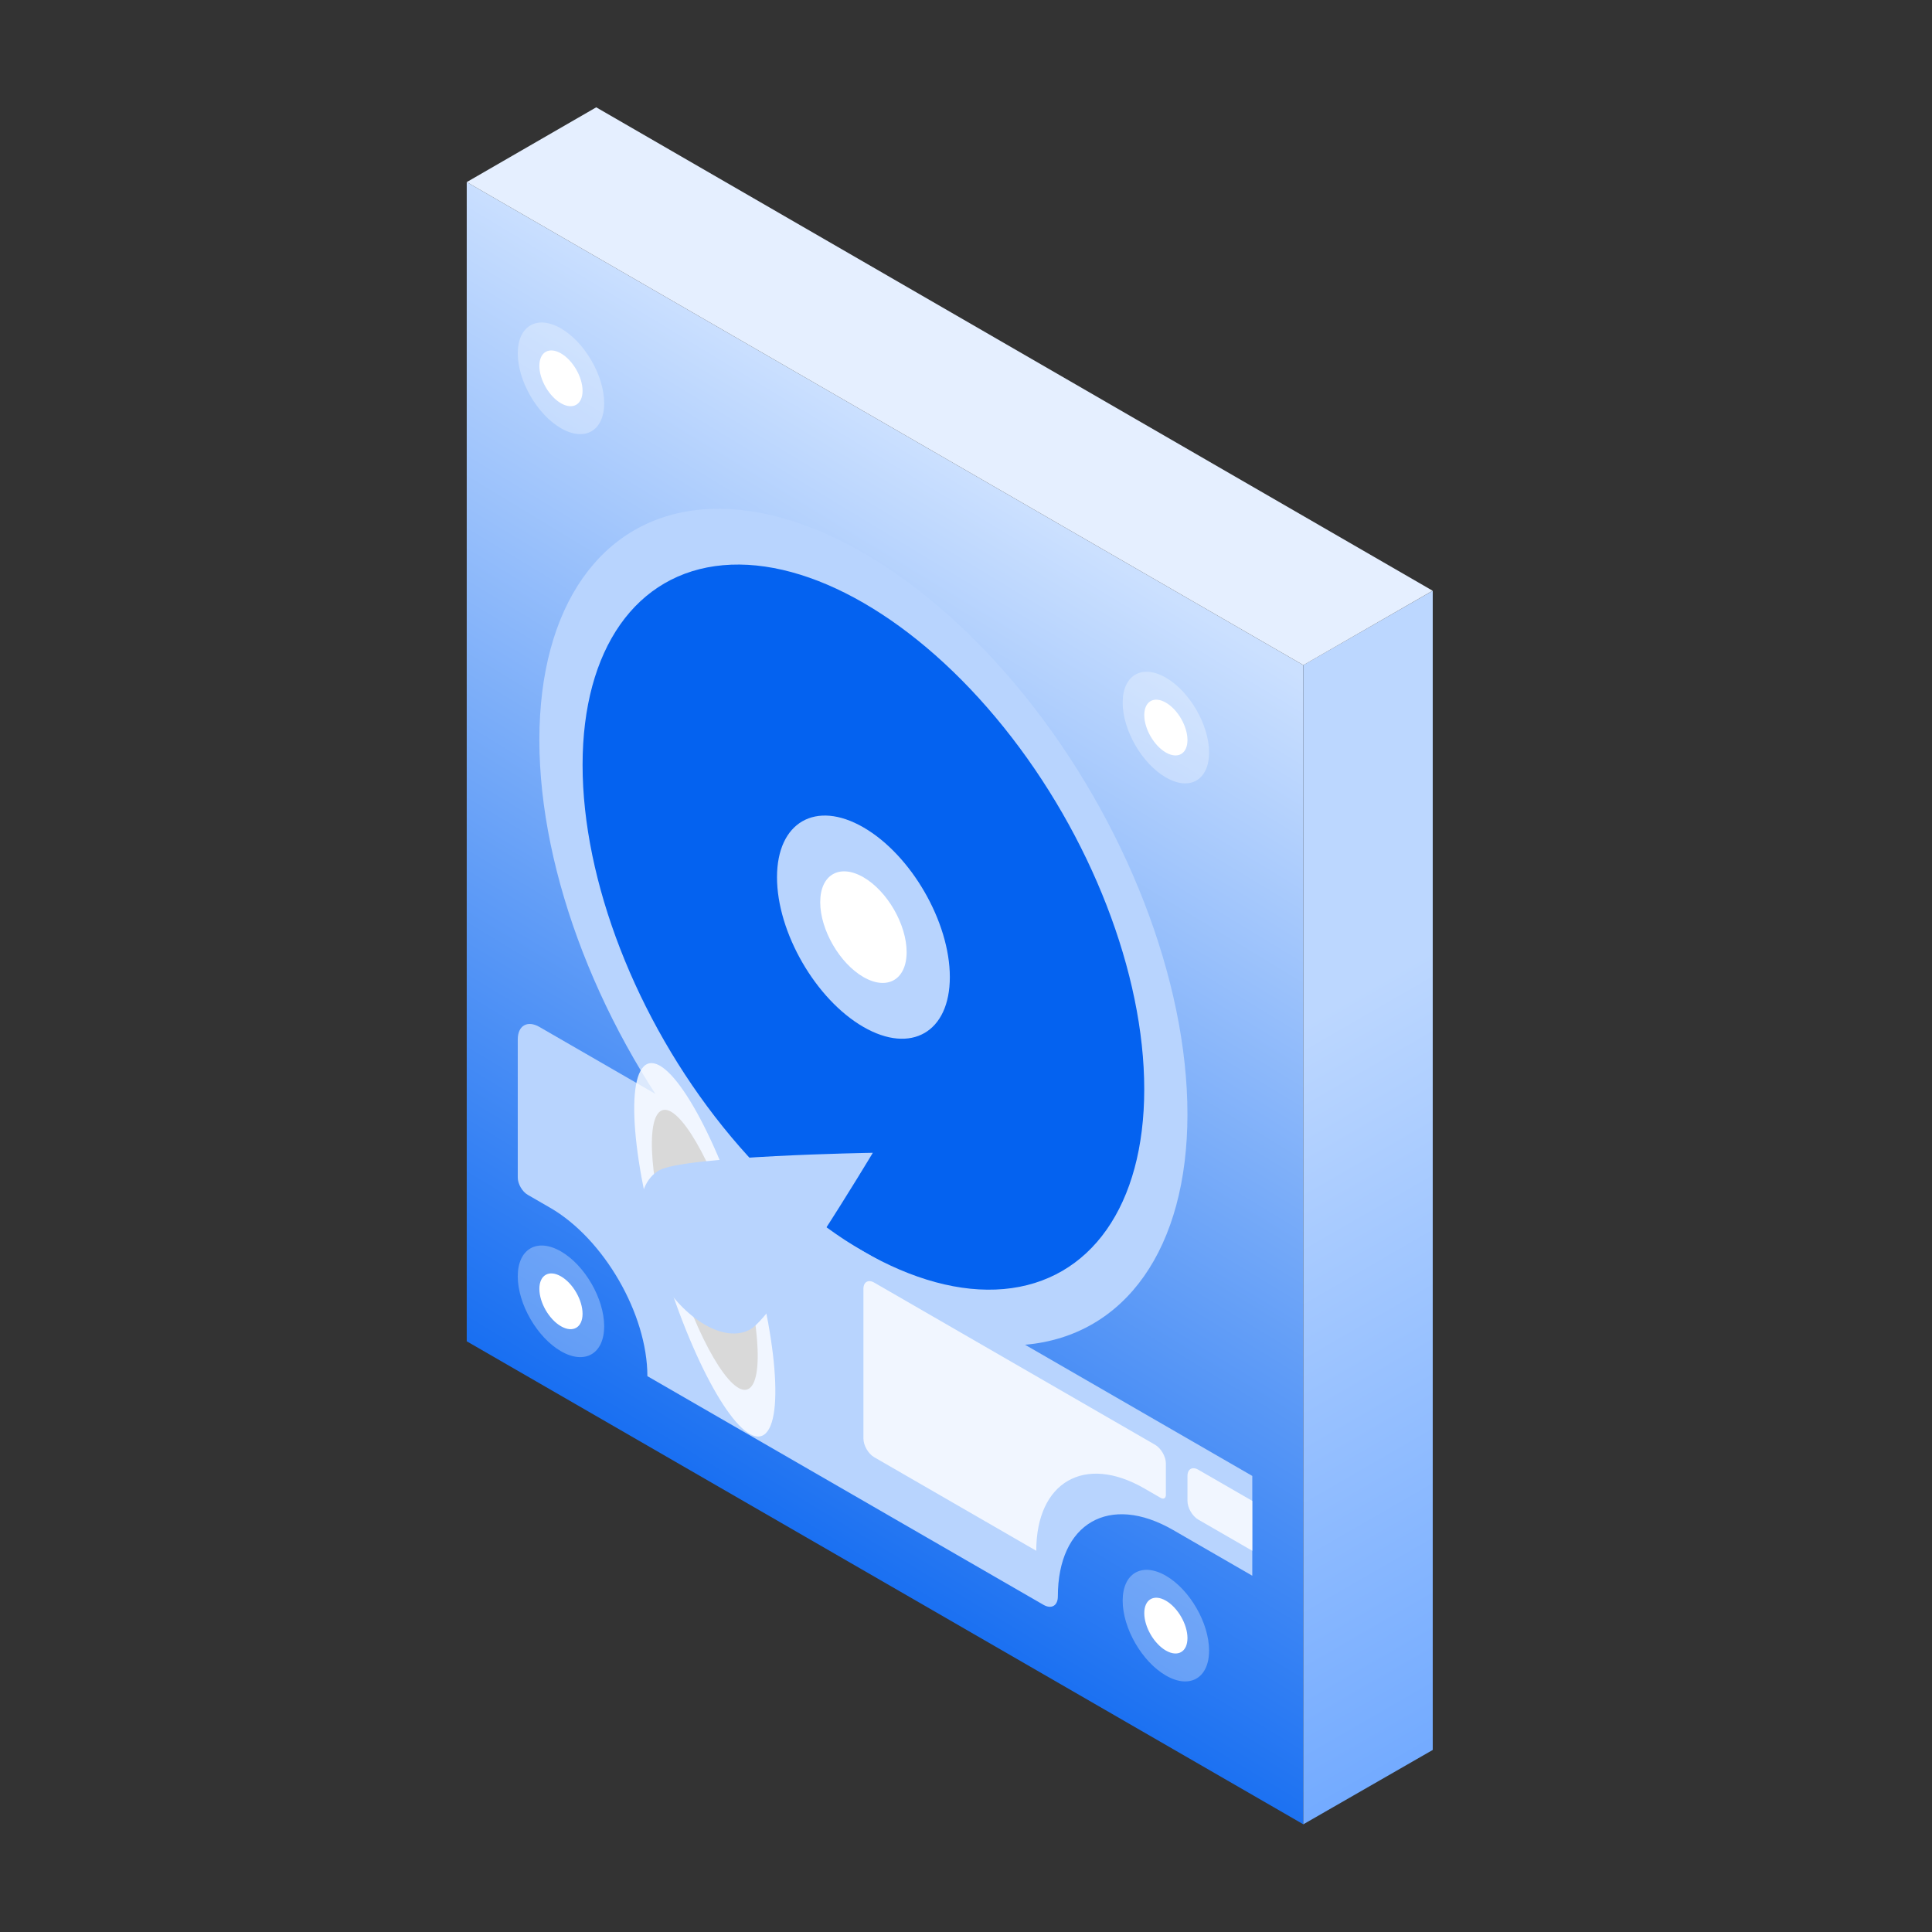
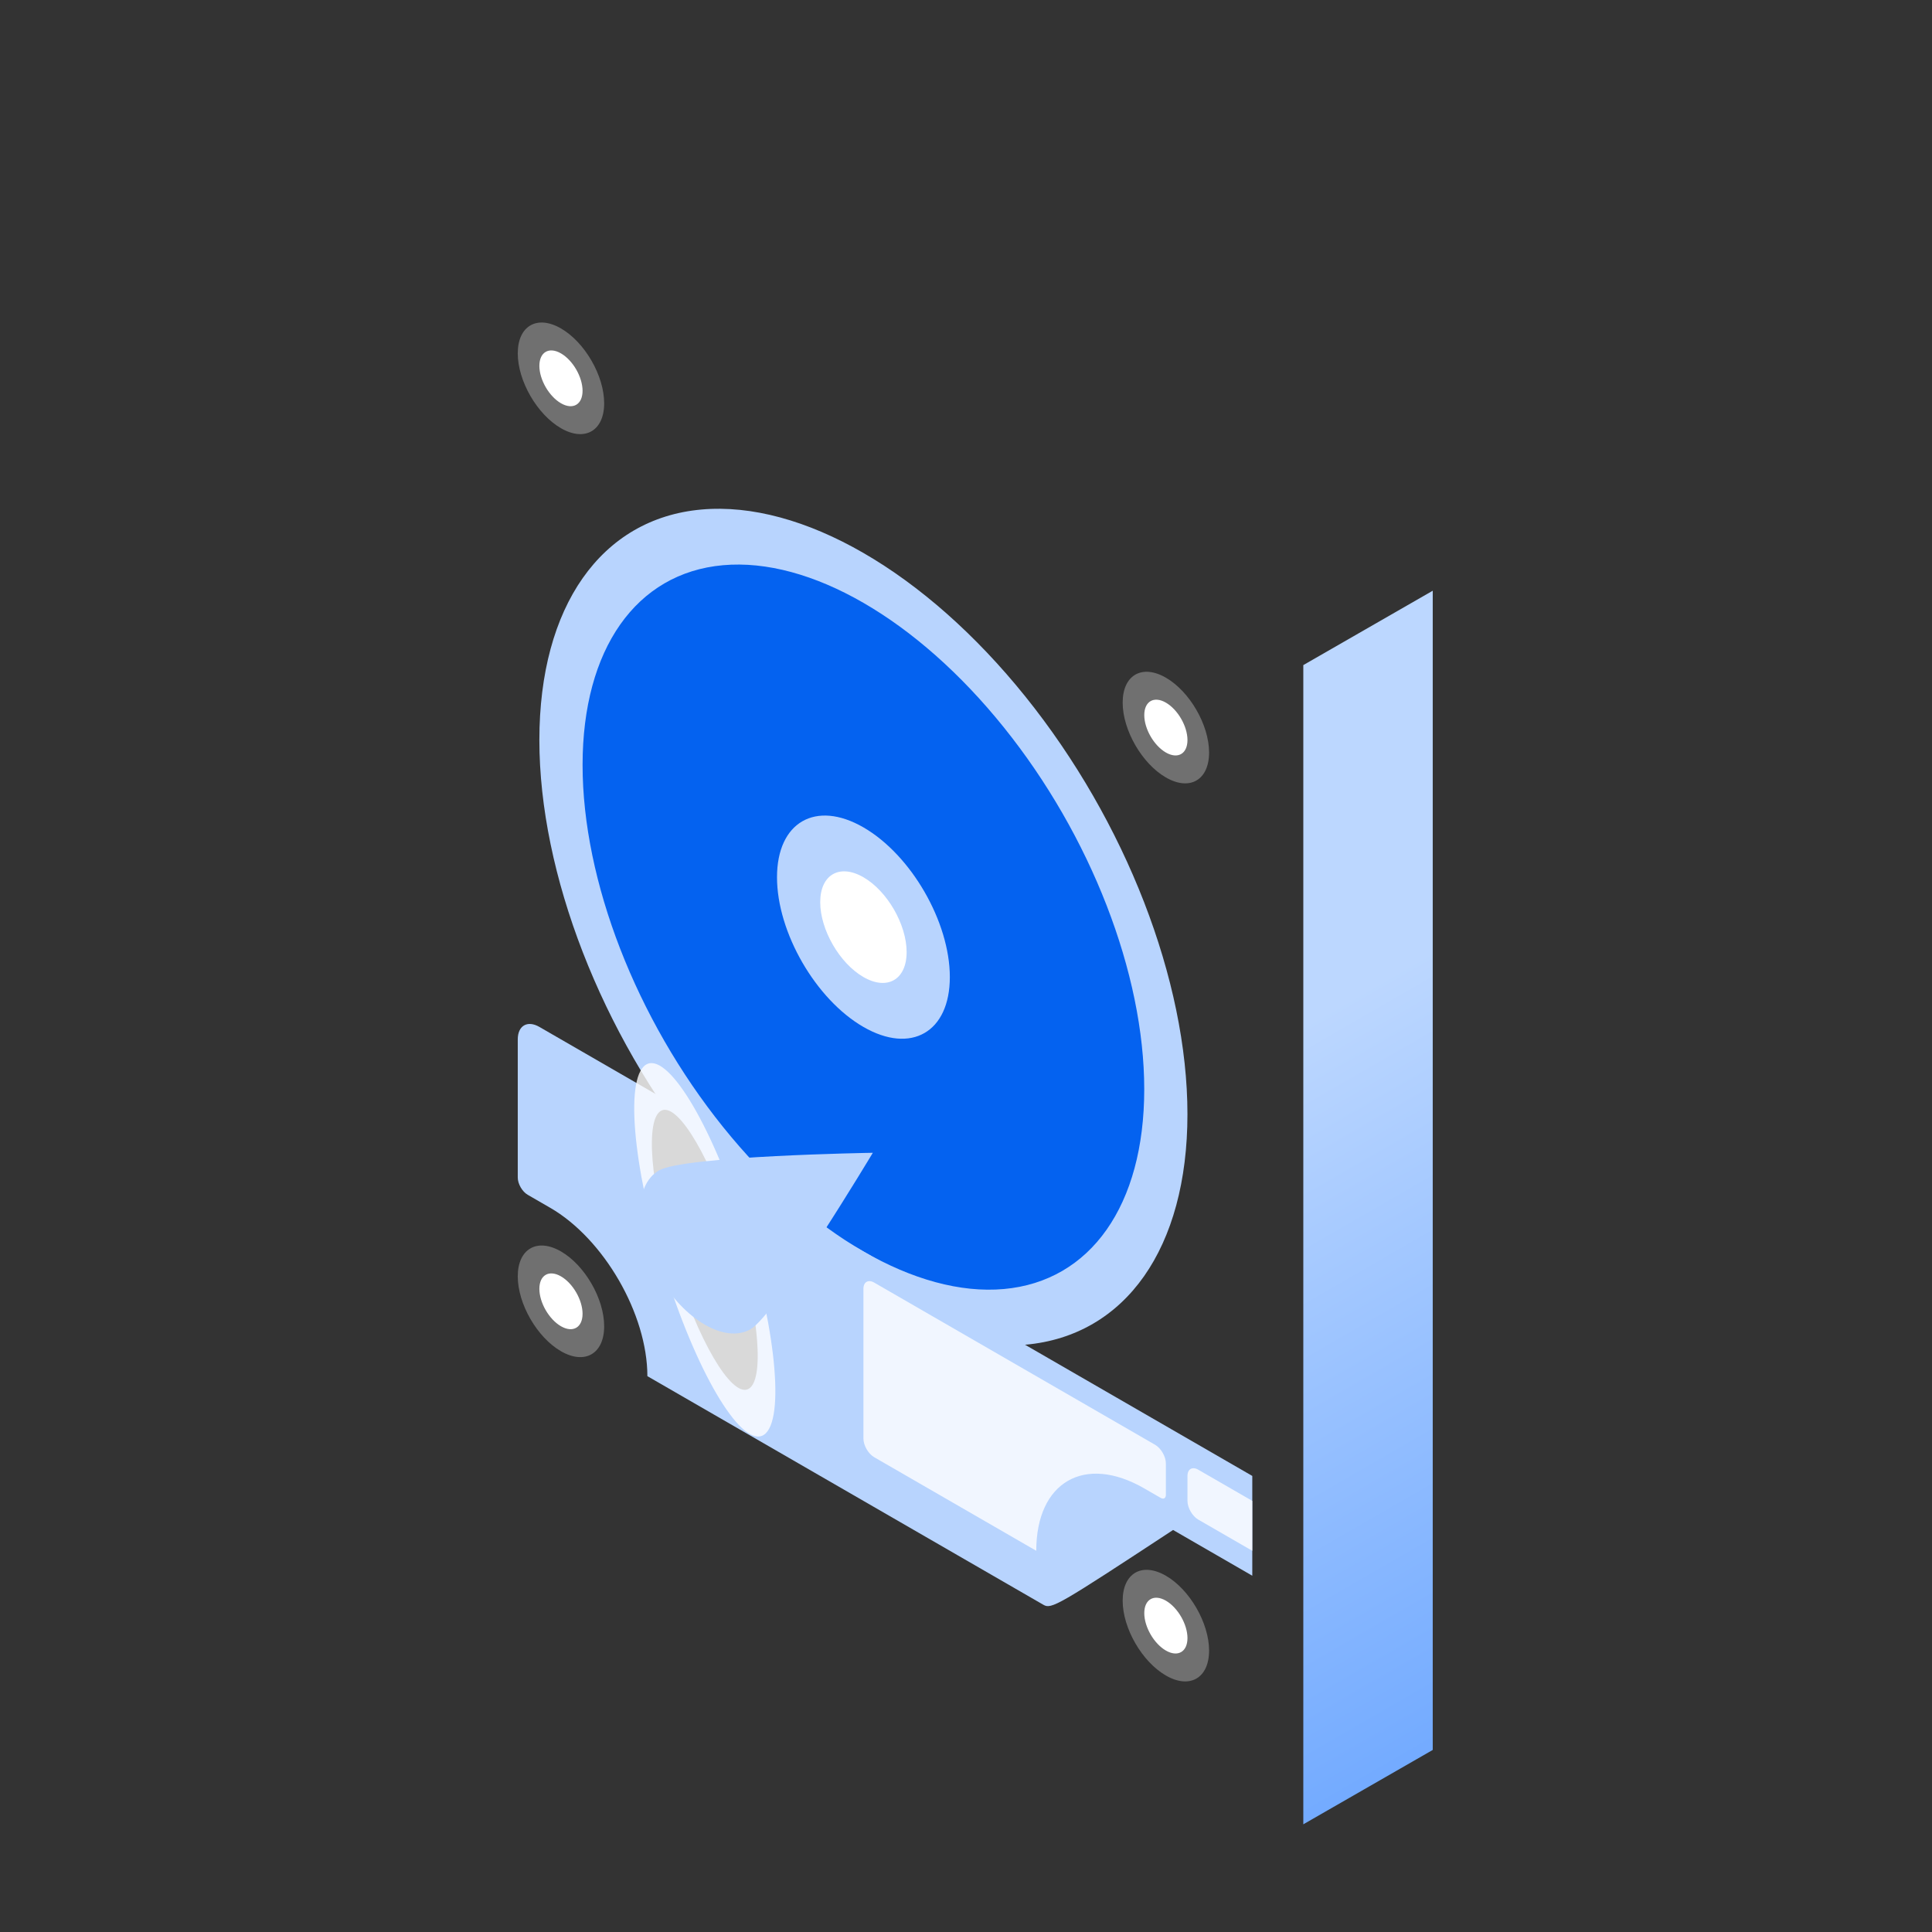
<svg xmlns="http://www.w3.org/2000/svg" width="120" height="120" viewBox="0 0 120 120" fill="none">
  <rect x="0" y="0" width="120" height="120" fill="#333333" stroke="none" />
-   <rect width="60" height="72" transform="matrix(0.866 0.5 -2.20305e-08 1 28.99 11.31)" fill="url(#paint0_linear_31235_12702)" />
  <path d="M80.951 41.31L88.99 36.691L88.99 108.692L80.951 113.311L80.951 41.31Z" fill="url(#paint1_linear_31235_12702)" />
-   <path d="M28.99 11.31L37.032 6.666L88.984 36.691L80.955 41.312L28.99 11.31Z" fill="#E5EFFF" />
  <circle cx="23.241" cy="23.241" r="23.241" transform="matrix(0.866 0.5 -2.20305e-08 1 33.501 22.724)" fill="#B8D4FE" />
  <circle cx="20.142" cy="20.142" r="20.142" transform="matrix(0.866 0.5 -2.20305e-08 1 36.185 27.372)" fill="#0462F0" />
  <circle cx="6.198" cy="6.198" r="6.198" transform="matrix(0.866 0.5 -2.20305e-08 1 48.261 48.29)" fill="#B8D4FE" />
  <circle cx="3.099" cy="3.099" r="3.099" transform="matrix(0.866 0.5 -2.20305e-08 1 50.945 52.938)" fill="white" />
  <circle opacity="0.3" cx="3.099" cy="3.099" r="3.099" transform="matrix(0.866 0.5 -2.20305e-08 1 32.159 18.85)" fill="white" />
  <circle opacity="0.3" cx="3.099" cy="3.099" r="3.099" transform="matrix(0.866 0.5 -2.20305e-08 1 32.159 76.179)" fill="white" />
  <circle opacity="0.3" cx="3.099" cy="3.099" r="3.099" transform="matrix(0.866 0.5 -2.20305e-08 1 69.731 40.542)" fill="white" />
  <circle opacity="0.3" cx="3.099" cy="3.099" r="3.099" transform="matrix(0.866 0.5 -2.20305e-08 1 69.731 96.322)" fill="white" />
  <circle cx="1.549" cy="1.549" r="1.549" transform="matrix(0.866 0.5 -2.20305e-08 1 33.501 21.175)" fill="white" />
  <circle cx="1.549" cy="1.549" r="1.549" transform="matrix(0.866 0.5 -2.20305e-08 1 71.073 42.867)" fill="white" />
  <circle cx="1.549" cy="1.549" r="1.549" transform="matrix(0.866 0.5 -2.20305e-08 1 33.501 78.503)" fill="white" />
  <circle cx="1.549" cy="1.549" r="1.549" transform="matrix(0.866 0.5 -2.20305e-08 1 71.073 98.646)" fill="white" />
-   <path d="M33.501 63.783L44.907 70.368L44.907 72.693L77.782 91.673L77.782 97.871L72.862 95.03C68.909 92.748 65.705 94.598 65.705 99.162C65.705 99.732 65.305 99.964 64.811 99.678L40.21 85.475C40.21 81.625 37.507 76.942 34.172 75.017L32.779 74.212C32.437 74.015 32.159 73.535 32.159 73.14L32.159 64.558C32.159 63.703 32.76 63.356 33.501 63.783Z" fill="#B8D4FE" />
+   <path d="M33.501 63.783L44.907 70.368L44.907 72.693L77.782 91.673L77.782 97.871L72.862 95.03C65.705 99.732 65.305 99.964 64.811 99.678L40.21 85.475C40.21 81.625 37.507 76.942 34.172 75.017L32.779 74.212C32.437 74.015 32.159 73.535 32.159 73.14L32.159 64.558C32.159 63.703 32.76 63.356 33.501 63.783Z" fill="#B8D4FE" />
  <path opacity="0.8" d="M73.756 91.673C73.756 91.246 74.057 91.072 74.427 91.286L77.782 93.223L77.782 96.322L74.427 94.385C74.057 94.171 73.756 93.651 73.756 93.223L73.756 91.673Z" fill="white" />
  <ellipse opacity="0.8" cx="43.776" cy="77.628" rx="7.591" ry="4.382" transform="matrix(0.5 1.5 -0.5 0.5 60.702 -26.849)" fill="white" />
  <ellipse cx="43.776" cy="77.628" rx="5.693" ry="3.287" transform="matrix(0.5 1.5 -0.5 0.5 60.702 -26.849)" fill="#D9D9D9" />
  <path d="M46.622 82.558C45.05 83.466 42.501 81.994 40.929 79.271C39.357 76.548 39.357 73.605 40.929 72.698C42.501 71.79 54.213 71.602 54.213 71.602C54.213 71.602 48.194 81.65 46.622 82.558Z" fill="#B8D4FE" />
  <path opacity="0.8" d="M64.364 96.322L54.3 90.511C53.929 90.297 53.629 89.777 53.629 89.349L53.629 80.053C53.629 79.625 53.929 79.451 54.3 79.665L71.744 89.737C72.114 89.951 72.415 90.471 72.415 90.899L72.415 92.851C72.415 93.056 72.27 93.14 72.093 93.037L71.073 92.448C67.367 90.309 64.364 92.043 64.364 96.322Z" fill="white" />
  <defs>
    <linearGradient id="paint0_linear_31235_12702" x1="30" y1="7.54282e-08" x2="27.946" y2="81.12" gradientUnits="userSpaceOnUse">
      <stop stop-color="#CBE0FF" />
      <stop offset="1" stop-color="#0462F0" />
    </linearGradient>
    <linearGradient id="paint1_linear_31235_12702" x1="88.621" y1="44.877" x2="116.72" y2="93.546" gradientUnits="userSpaceOnUse">
      <stop offset="0.22" stop-color="#BCD7FF" />
      <stop offset="1" stop-color="#72AAFF" />
    </linearGradient>
  </defs>
</svg>